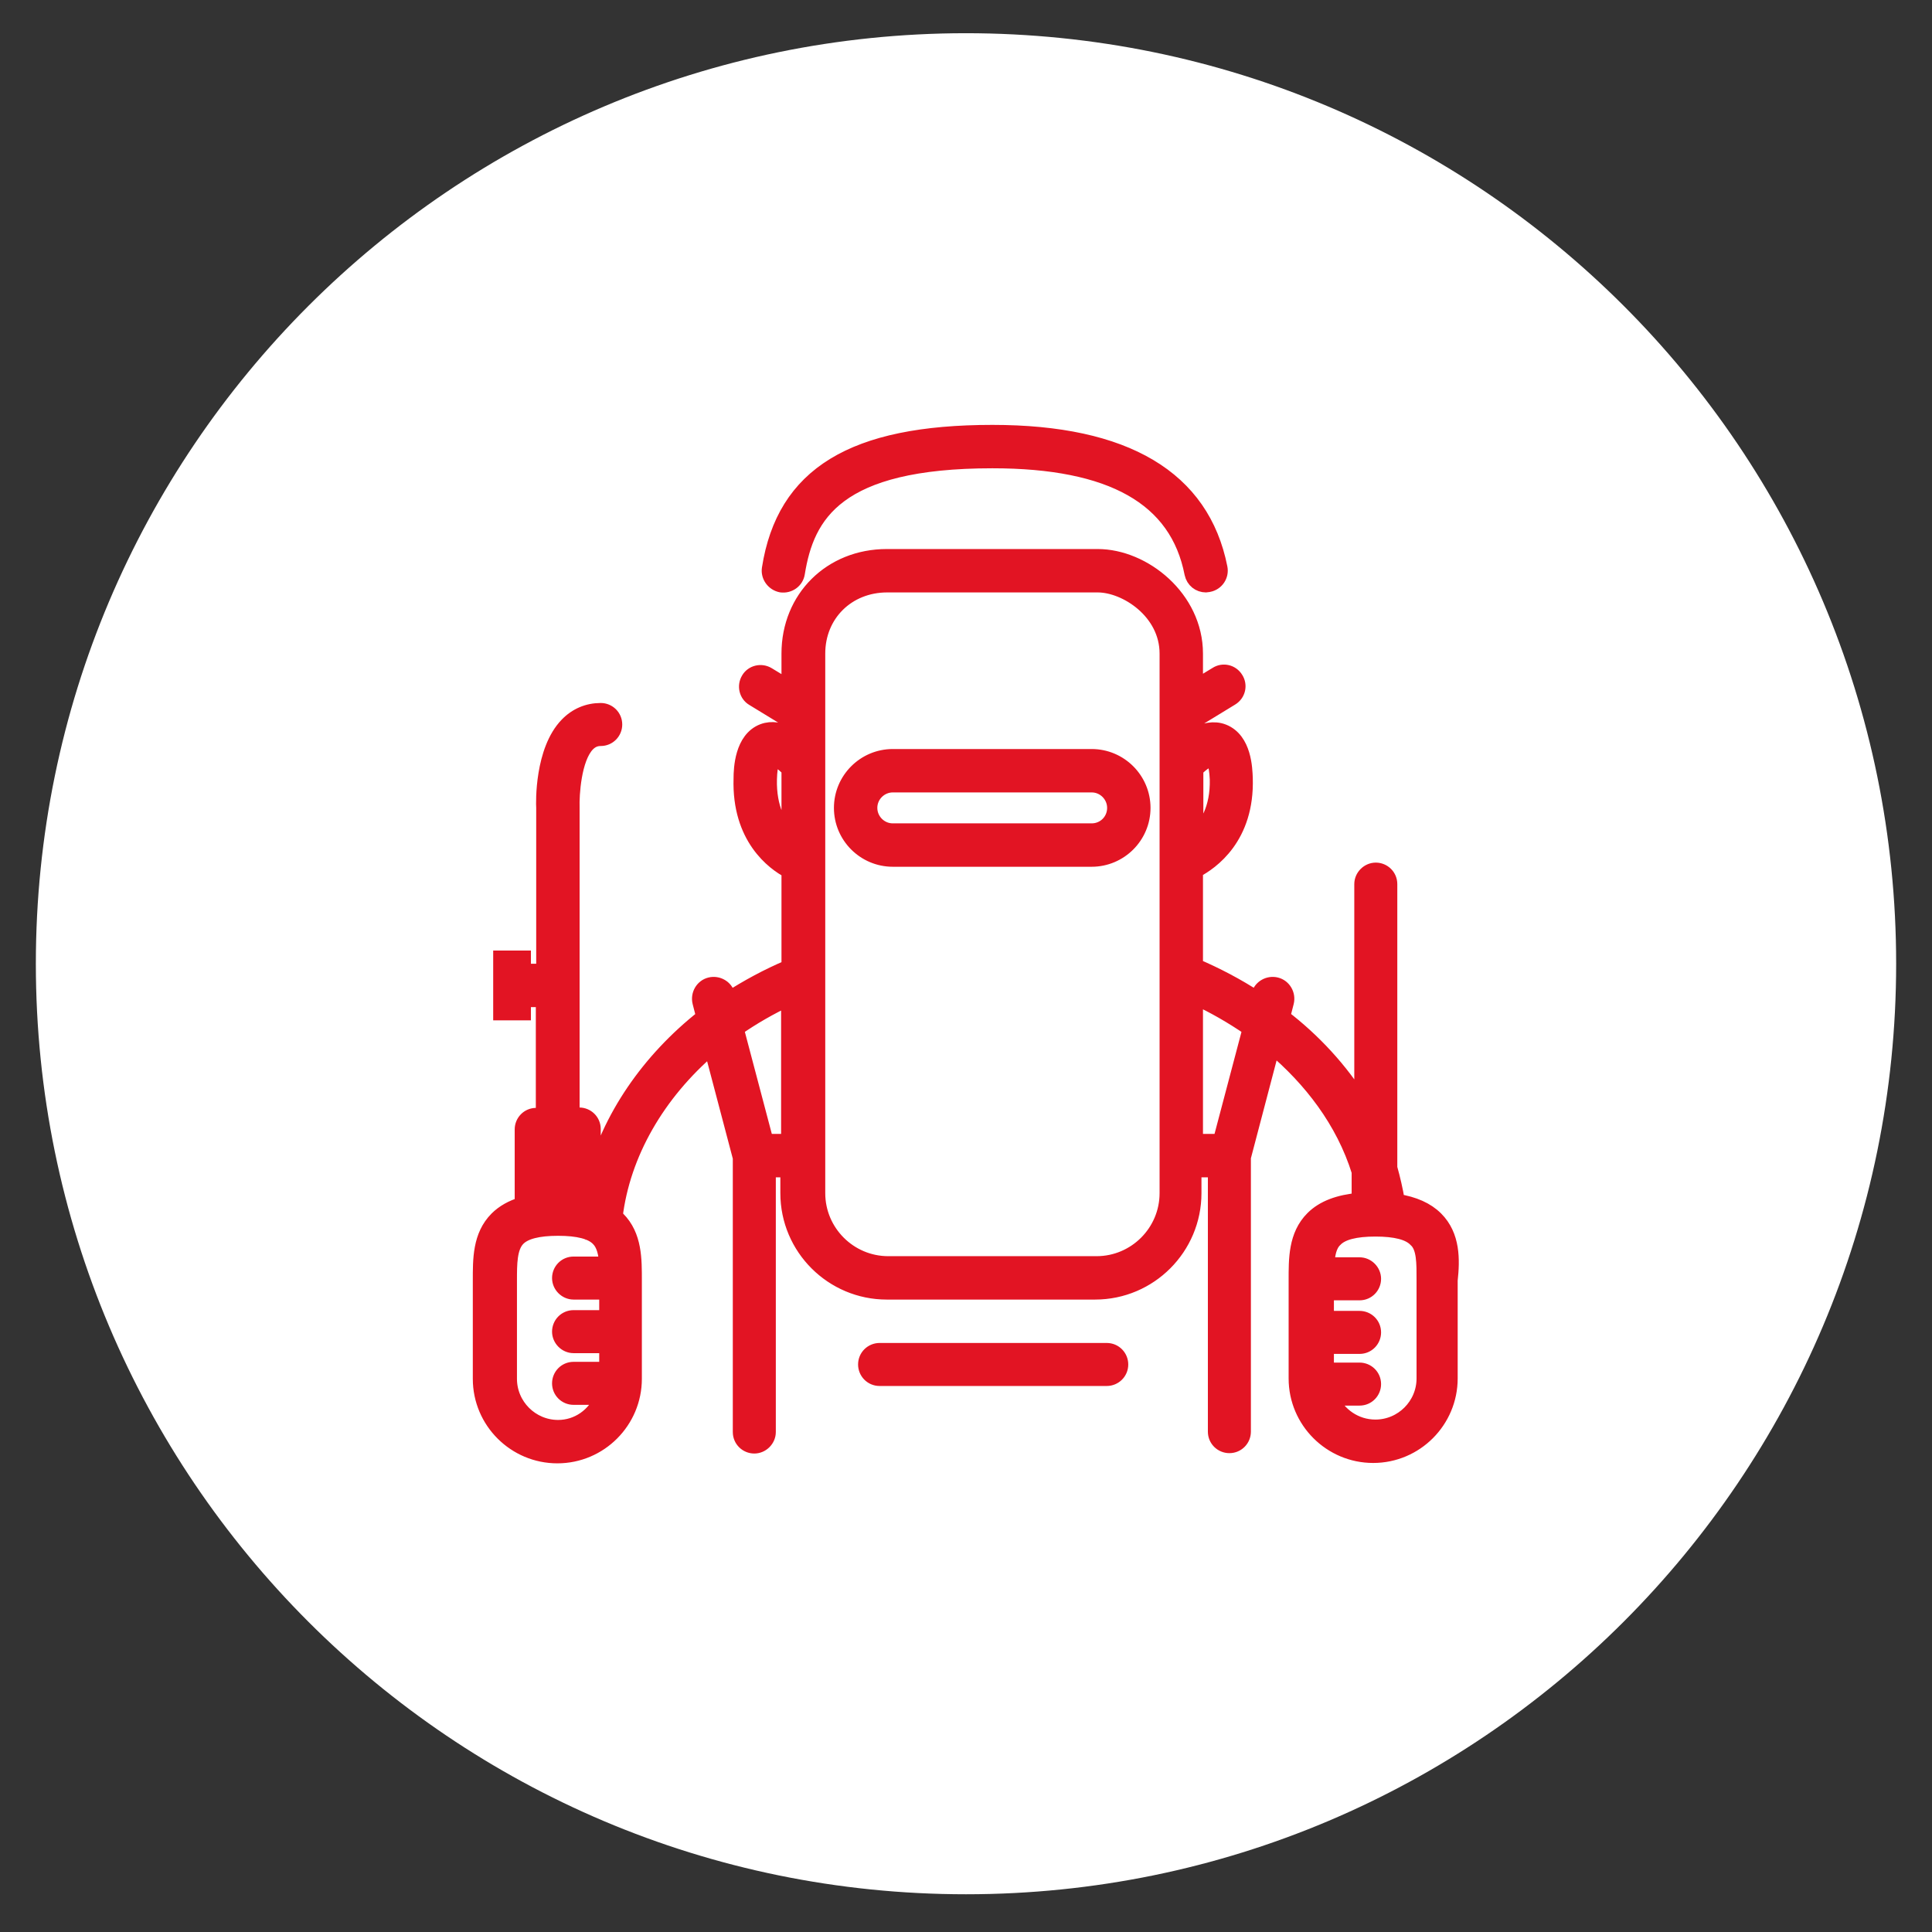
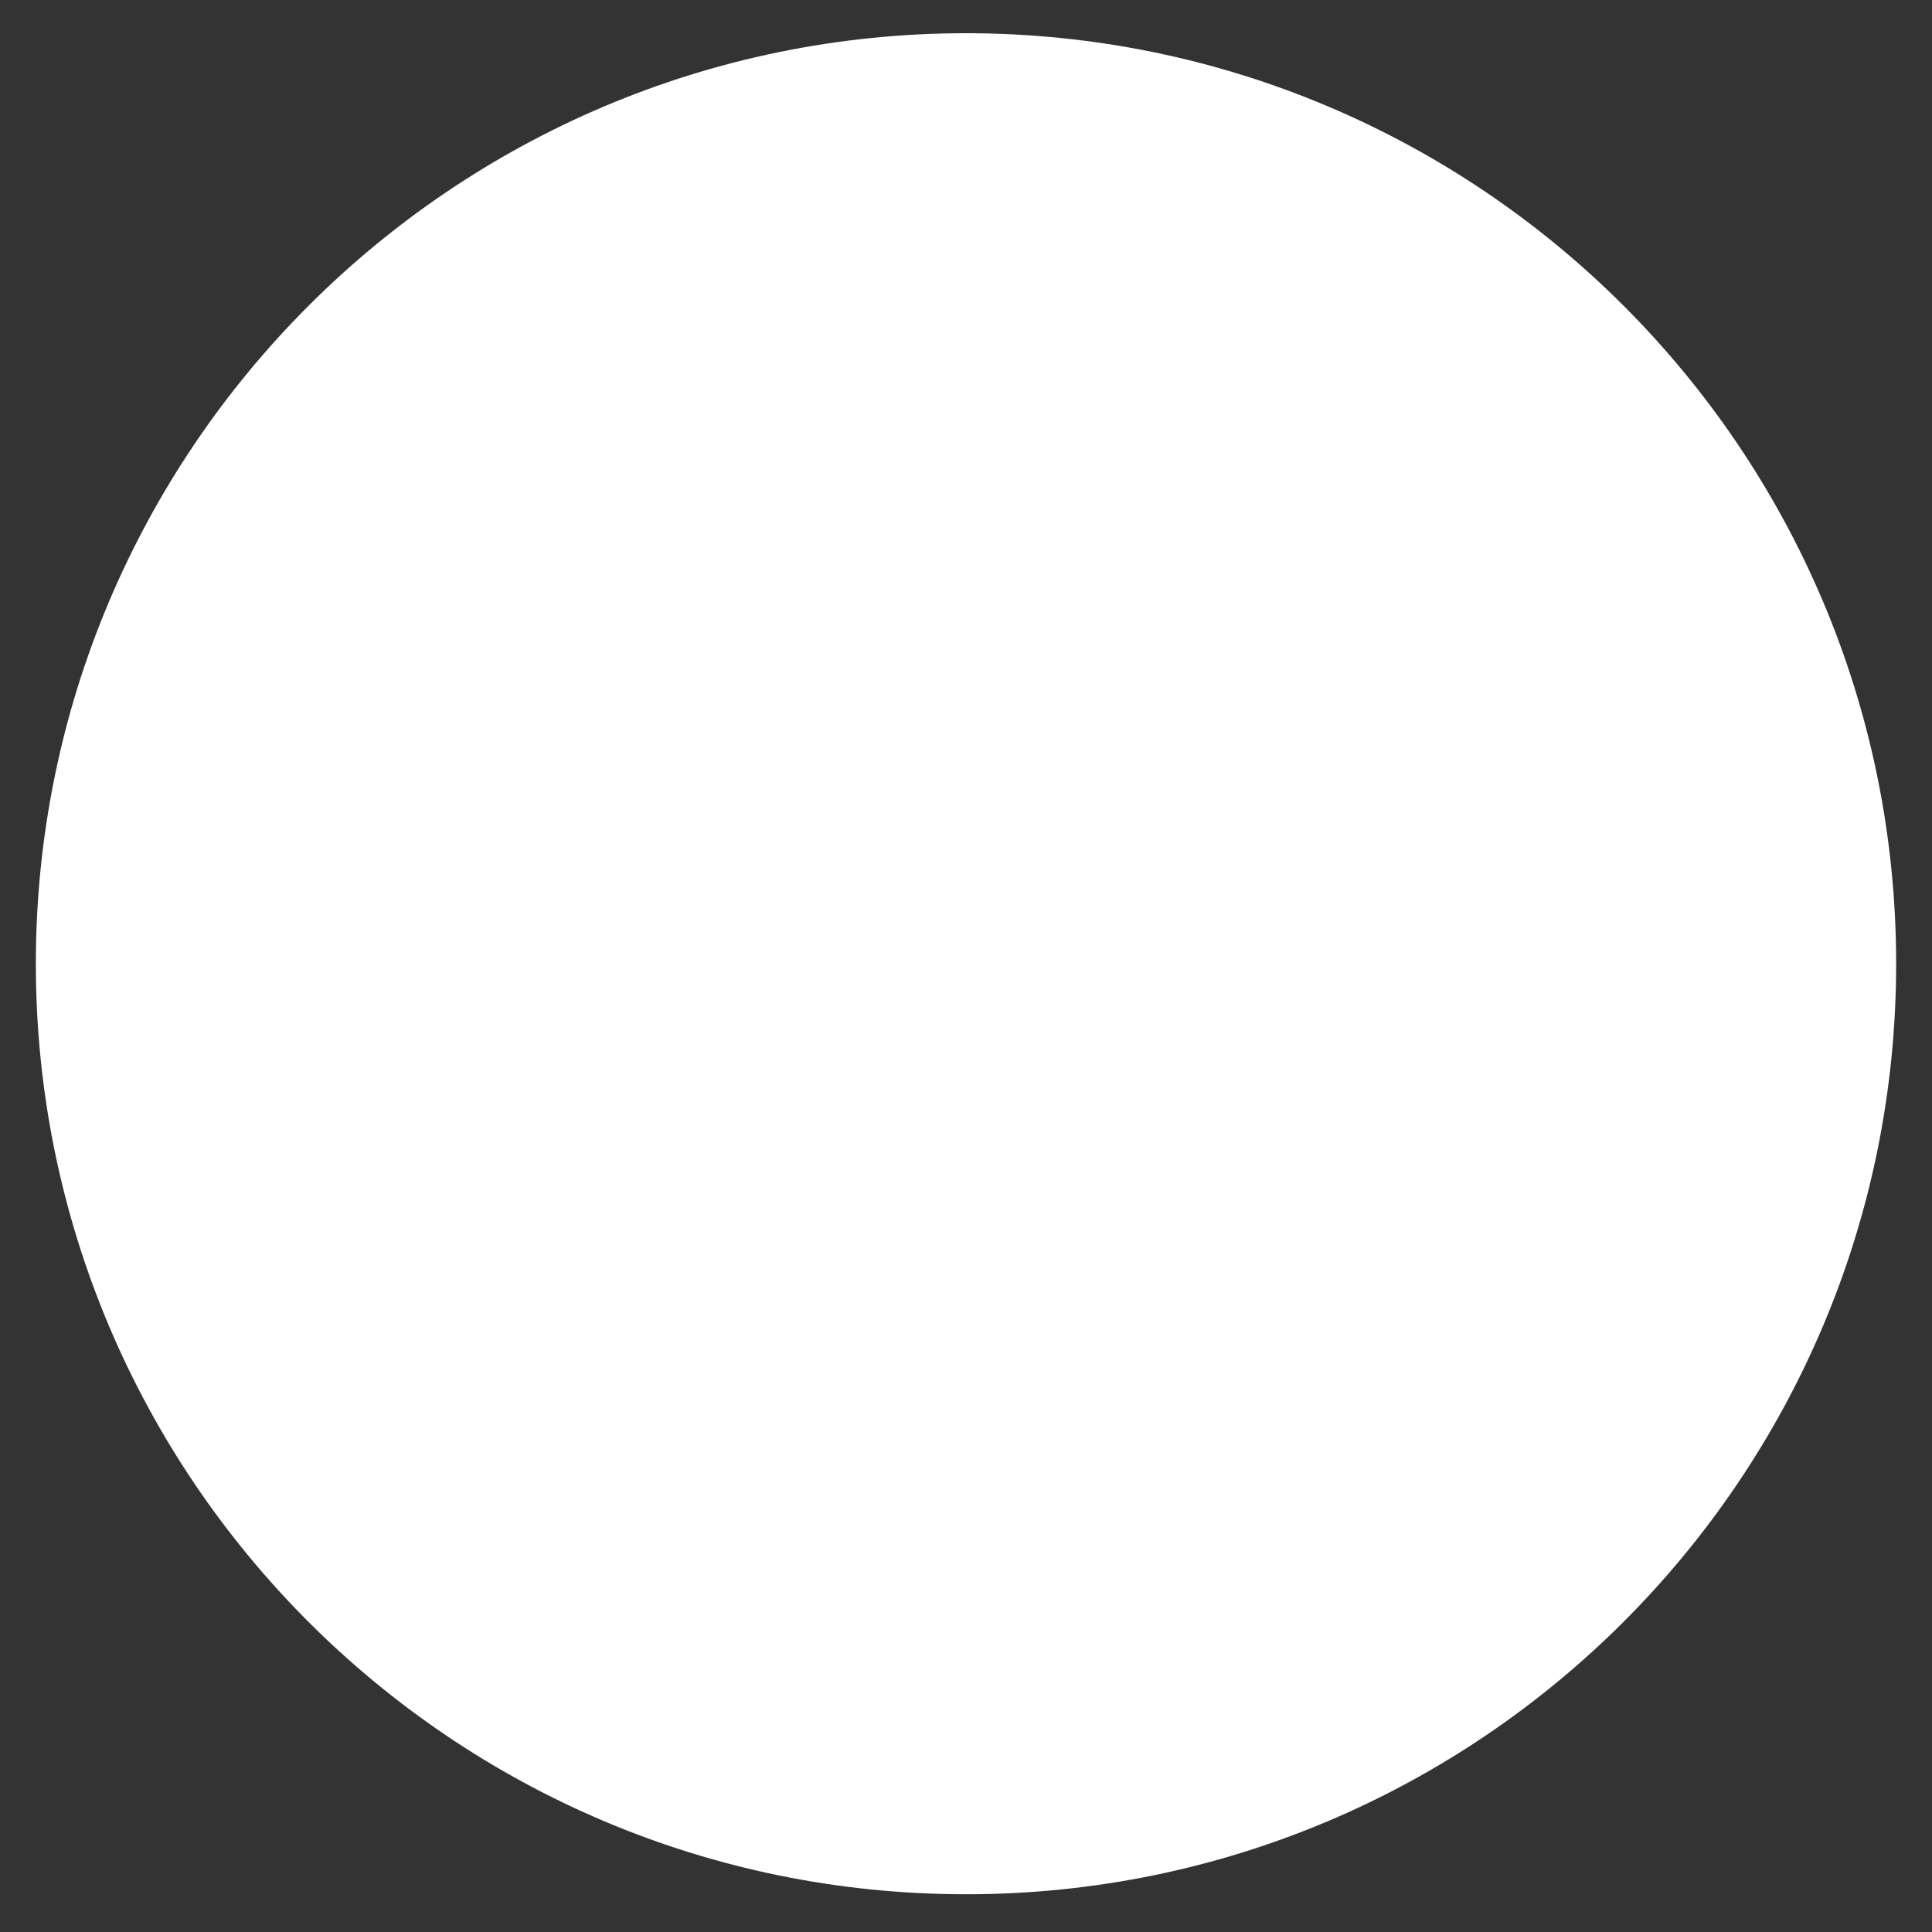
<svg xmlns="http://www.w3.org/2000/svg" version="1.1" id="Layer_1" x="0px" y="0px" viewBox="0 0 512 512" style="enable-background:new 0 0 512 512;" xml:space="preserve">
  <rect x="0" y="0" width="512" height="512" fill="#333333" stroke="none" />
  <style type="text/css">
	.st0{fill:#FFFFFF;}
	.st1{fill:#E21423;stroke:#E21423;stroke-width:4;stroke-miterlimit:10;}
</style>
  <path id="XMLID_7_" class="st0" d="M318.8,336.2L318.8,336.2L318.8,336.2L318.8,336.2z M196.2,336.4L196.2,336.4v-0.2V336.4z   M318.8,336.4v-0.2V336.4L318.8,336.4z M502.5,255.4c0-136.2-110.4-246.6-246.6-246.6C119.9,8.9,9.5,119.3,9.5,255.4  C9.5,391.6,119.9,502,256,502S502.5,391.6,502.5,255.4" />
-   <path class="st1" d="M289.3,200.5h-52.7c-7.5,0-13.6,6.1-13.6,13.6c0,7.5,6.1,13.6,13.6,13.6h52.7c7.5,0,13.6-6.1,13.6-13.6  C302.9,206.6,296.8,200.5,289.3,200.5z M289.3,220.2h-52.7c-3.4,0-6.1-2.8-6.1-6.1c0-3.4,2.8-6.1,6.1-6.1h52.7  c3.4,0,6.1,2.8,6.1,6.1C295.4,217.5,292.7,220.2,289.3,220.2z M203.9,150.7c3.9-24.9,22.1-36.1,59.1-36.1  c35.3,0,55.6,12.1,60.3,35.9c0.4,2-0.9,4-3,4.4c-0.2,0-0.5,0.1-0.7,0.1c-1.8,0-3.3-1.2-3.7-3c-3.9-20.1-21.3-29.9-52.9-29.9  c-41.3,0-49.2,14.3-51.7,29.8c-0.3,2-2.2,3.4-4.3,3.1C205,154.6,203.6,152.7,203.9,150.7z M380.5,323c-2.4-2.4-5.8-3.9-10.2-4.6  c-0.5-3.1-1.2-6-2-8.9v-75.2c0-2.1-1.7-3.7-3.7-3.7s-3.7,1.7-3.7,3.7v58.3c-5.6-9.1-12.9-16.9-21-23.1l1-3.9c0.5-2-0.7-4.1-2.7-4.6  c-2-0.5-4.1,0.7-4.6,2.7l-0.3,1.1c-5.5-3.6-11.1-6.5-16.5-8.8v-25.3c4.2-2.2,13.7-8.8,13.2-24.5c-0.1-2.5-0.3-10.1-5.8-12.3  c-2.5-1-5.2-0.3-7.4,0.8v-3.9l9.5-5.8c1.8-1.1,2.3-3.4,1.2-5.1c-1.1-1.8-3.4-2.3-5.1-1.2l-5.6,3.4v-8.9c0-14.7-13.7-25.7-25.9-25.7  H235c-14.8,0-25.9,11-25.9,25.7v9l-5.6-3.4c-1.8-1.1-4.1-0.5-5.1,1.2c-1.1,1.8-0.5,4.1,1.2,5.1l9.5,5.8v3.6c-2.1-1-4.5-1.6-6.9-0.7  c-5.5,2.1-5.8,9.9-5.8,12.5c-0.5,15.7,8.7,22.4,12.7,24.5v25.5c-5.7,2.4-11,5.3-16,8.5l-0.3-1.1c-0.5-2-2.6-3.2-4.6-2.7  c-2,0.5-3.2,2.6-2.7,4.6l1,3.9c-14.6,11.5-25.1,26.8-29.3,43.3v-13.6c0-2.1-1.7-3.7-3.7-3.7h-1.9v-34.4c0,0,0,0,0,0c0,0,0,0,0,0  l0-47.2c-0.1-3.1,0.4-12.9,4.1-16.7c1-1,2.1-1.5,3.5-1.5c2.1,0,3.7-1.7,3.7-3.7c0-2.1-1.7-3.7-3.7-3.7c-3.4,0-6.5,1.3-8.9,3.8  c-6.6,6.8-6.3,20.6-6.2,22v43.3h-5.4v-3.5h-6v14.5h6v-3.5h5.3v30.7h-1.9c-2.1,0-3.7,1.7-3.7,3.7v19.9c-2.7,0.8-5,2.1-6.7,3.8  c-4.5,4.5-4.4,10.8-4.4,16.4l0,26c0,11.3,9.2,20.4,20.4,20.4c11.3,0,20.4-9.2,20.4-20.4l0-26c0-5.6,0.1-11.9-4.4-16.4  c-0.2-0.2-0.5-0.3-0.7-0.5c2-16.8,11.3-32.8,25.5-44.9l7.7,29.2v72.7c0,2.1,1.7,3.7,3.7,3.7s3.7-1.7,3.7-3.7V310h5.2v6.2  c0,14.5,11.8,26.2,26.2,26.2h55.2c14.5,0,26.2-11.8,26.2-26.2V310h5.7v69.4c0,2.1,1.7,3.7,3.7,3.7c2.1,0,3.7-1.7,3.7-3.7v-72.7  l7.7-29.3c10.1,8.5,18.8,19.6,23,33.1v7.6c-5.4,0.5-9.5,2-12.3,4.8c-4.5,4.5-4.4,10.8-4.4,16.4l0,26c0,11.3,9.2,20.4,20.4,20.4  c11.3,0,20.4-9.2,20.4-20.4l0-26C384.9,333.8,385,327.5,380.5,323z M146,303h3.8v12.4H146V303z M147.9,378.3  c-7.1,0-12.9-5.8-12.9-12.9l0-26c0-4.5,0-8.8,2.2-11.1c1.8-1.9,5.4-2.8,10.7-2.8s8.9,0.9,10.7,2.8c1.5,1.5,2,3.9,2.2,6.7H152  c-2.1,0-3.7,1.7-3.7,3.7s1.7,3.7,3.7,3.7h8.8v6.8H152c-2.1,0-3.7,1.7-3.7,3.7s1.7,3.7,3.7,3.7h8.8v6.3H152c-2.1,0-3.7,1.7-3.7,3.7  c0,2.1,1.7,3.7,3.7,3.7h7.6C157.6,375.1,153.1,378.3,147.9,378.3z M203.9,206.5c0.1-4.3,1-5.5,0.9-5.6c0.8,0,2.8,1.4,4.1,2.8  c0,0,0.1,0.1,0.2,0.1v17.8C206.5,218.9,203.7,214.3,203.9,206.5z M203,302.5l-7.9-29.9c4.3-3,9-5.7,13.9-8v37.9H203z M321.4,200.9  c0,0,1,1,1.2,5.6c0.2,7.9-2.9,12.6-5.7,15.2v-17.8C318.3,202.4,320.5,200.9,321.4,200.9z M309.3,316.2c0,10.3-8.4,18.7-18.7,18.7  h-55.2c-10.3,0-18.7-8.4-18.7-18.7v-143c0-10.4,7.9-18.2,18.4-18.2h55.8c7.5,0,18.4,7.1,18.4,18.2L309.3,316.2L309.3,316.2z   M323.4,302.5h-6.6v-38.2c4.8,2.2,9.7,5,14.5,8.3L323.4,302.5z M377.4,339.3l0,26c0,7.1-5.8,12.9-12.9,12.9c-5.3,0-9.8-3.2-11.8-7.7  h7.6c2.1,0,3.7-1.7,3.7-3.7c0-2.1-1.7-3.7-3.7-3.7h-8.8v-6.3h8.8c2.1,0,3.7-1.7,3.7-3.7c0-2.1-1.7-3.7-3.7-3.7h-8.8v-6.8h8.8  c2.1,0,3.7-1.7,3.7-3.7s-1.7-3.7-3.7-3.7h-8.7c0.2-2.8,0.6-5.2,2.2-6.7c1.8-1.9,5.4-2.8,10.7-2.8c5.3,0,8.9,0.9,10.7,2.8  C377.5,330.5,377.4,334.8,377.4,339.3z M297,361.6c0,2.1-1.7,3.7-3.7,3.7h-60.2c-2.1,0-3.7-1.7-3.7-3.7c0-2.1,1.7-3.7,3.7-3.7h60.2  C295.4,357.9,297,359.6,297,361.6z" />
</svg>